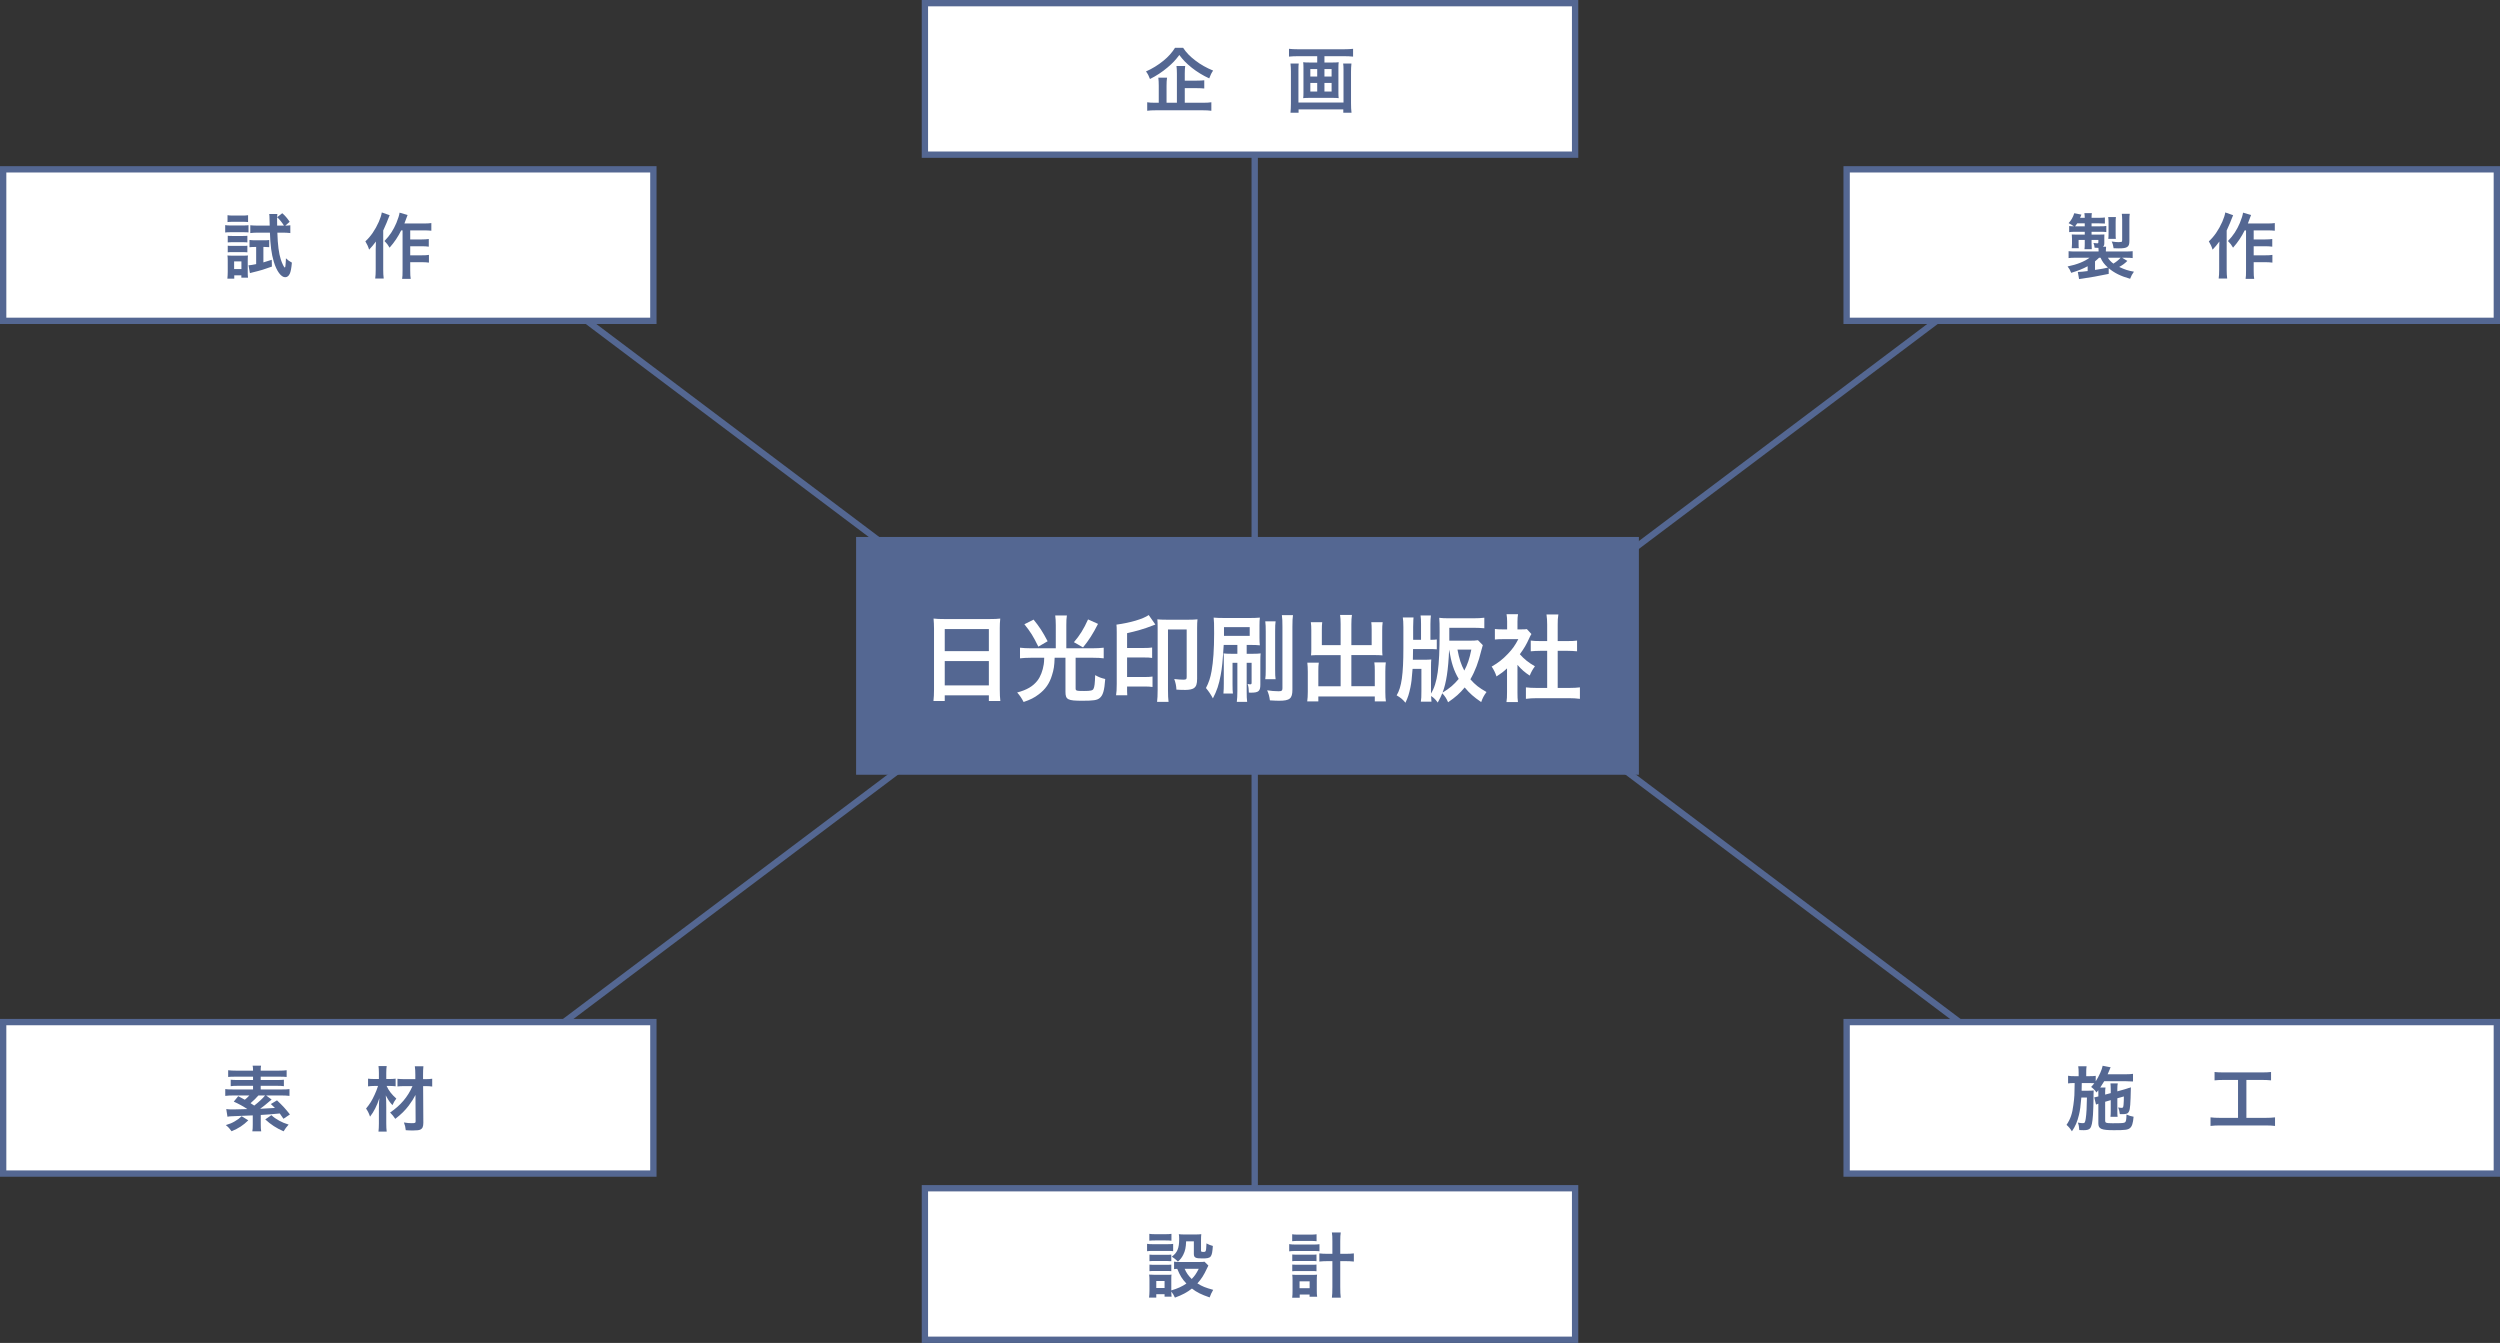
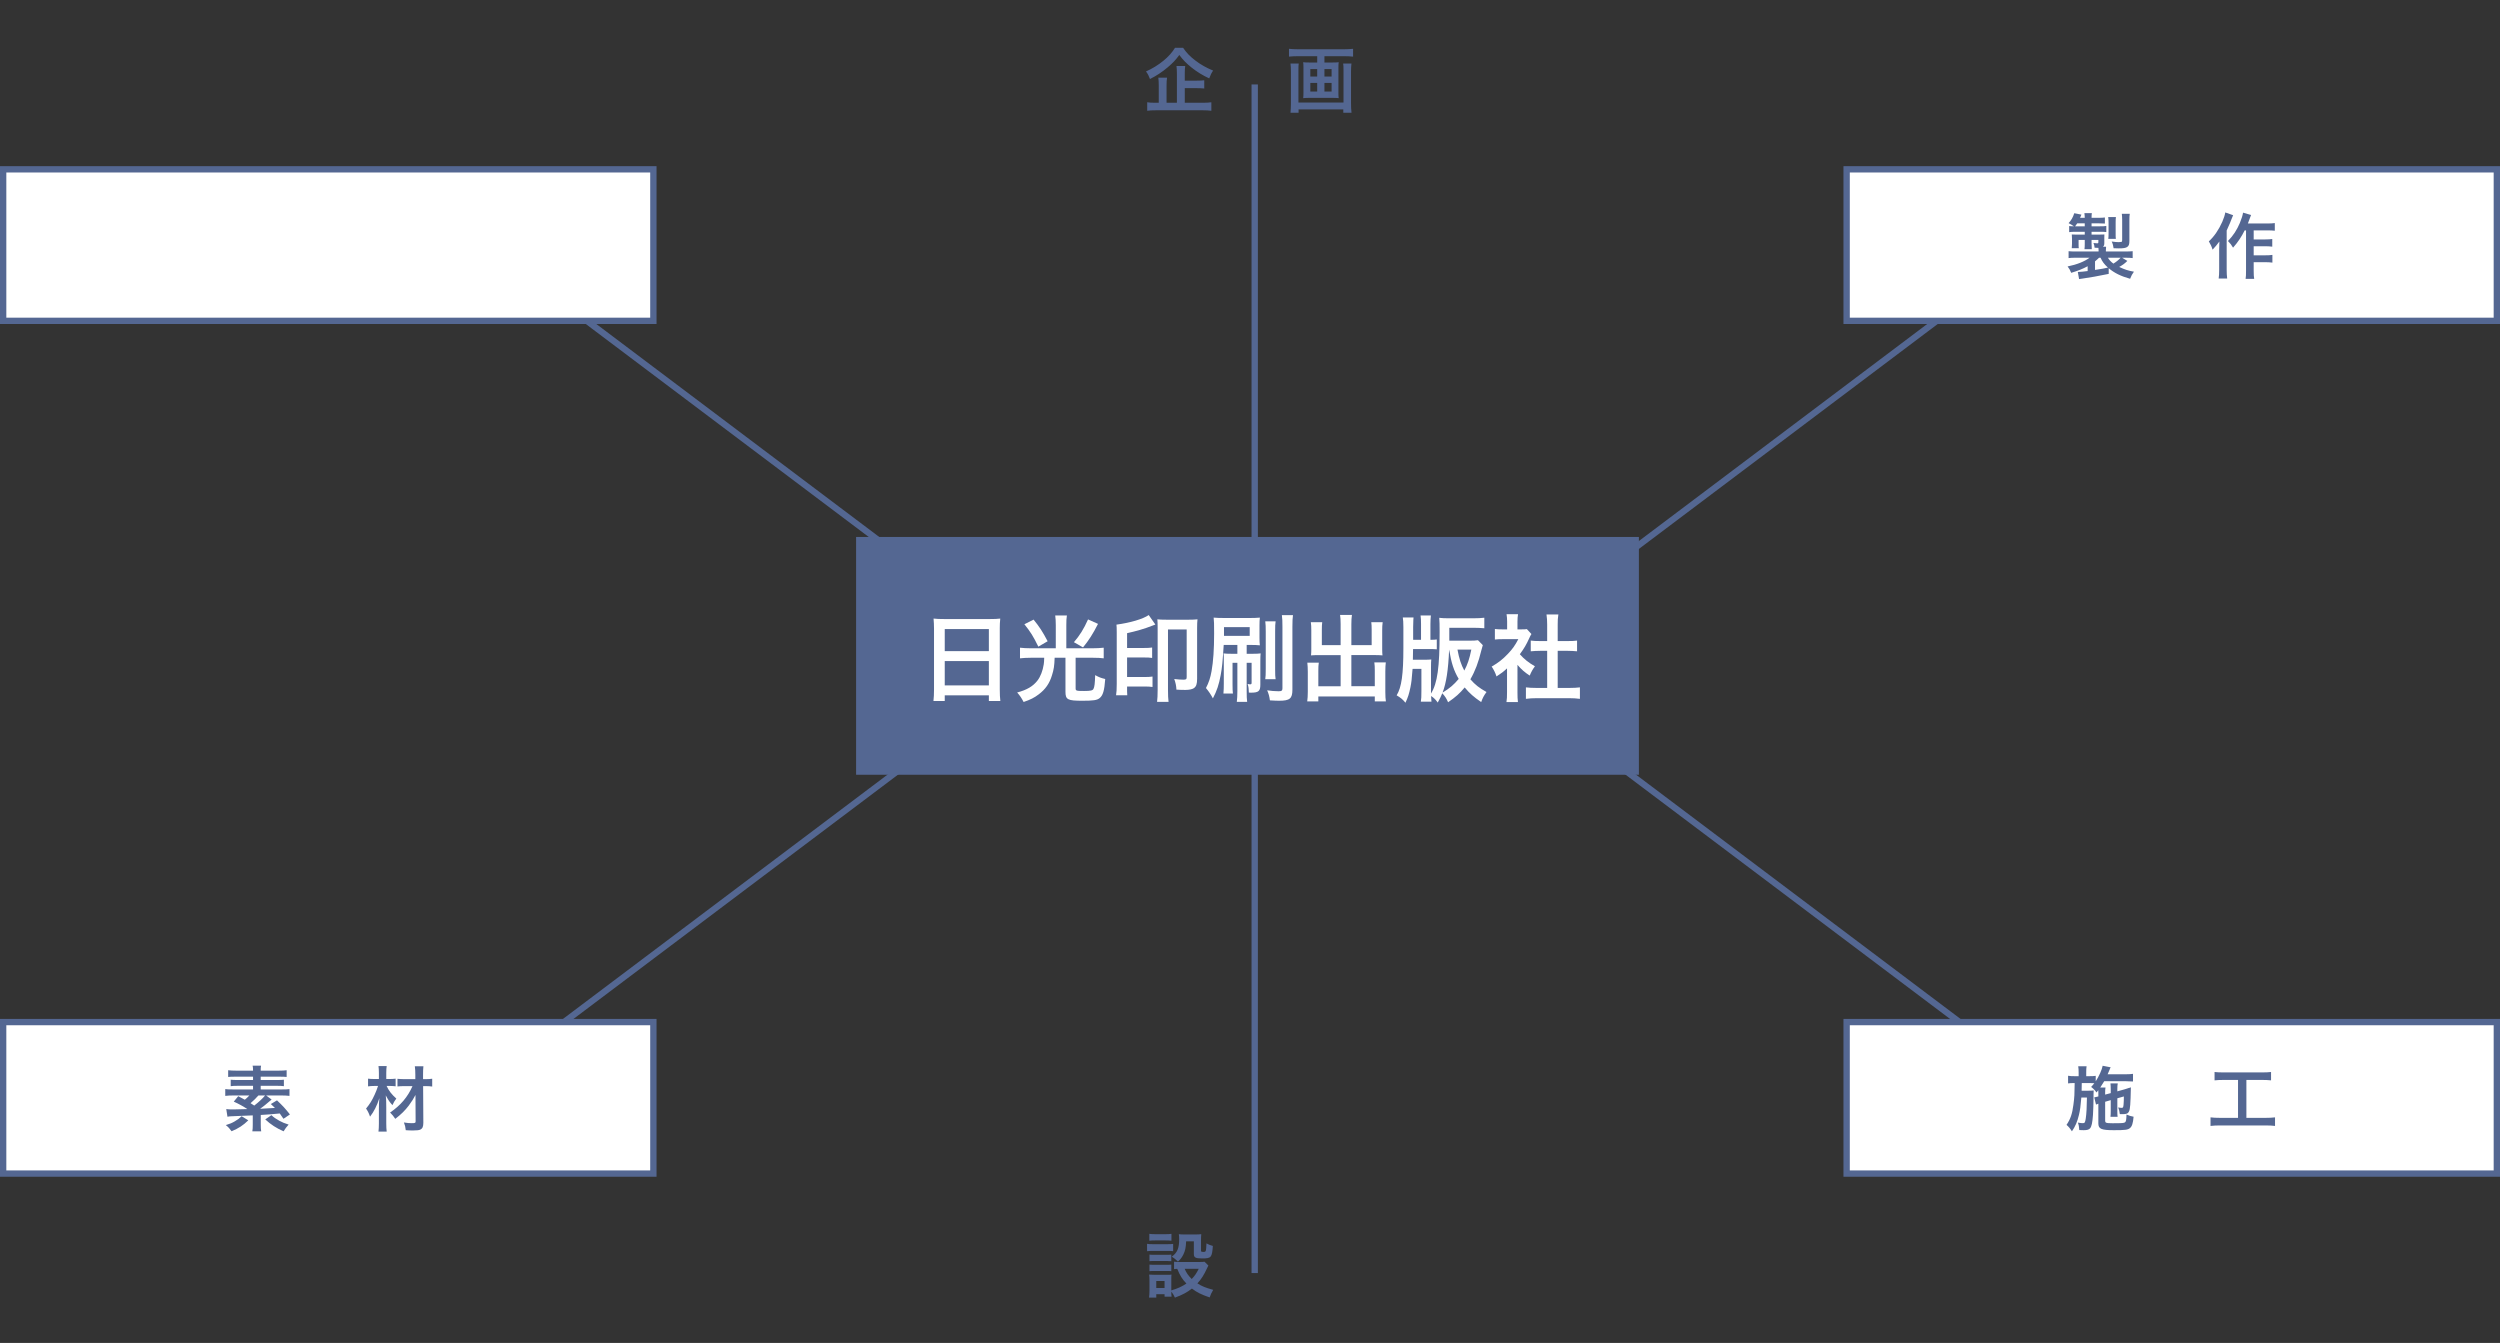
<svg xmlns="http://www.w3.org/2000/svg" version="1.1" id="レイヤー_1" x="0px" y="0px" width="707.125px" height="379.844px" viewBox="0 0 707.125 379.844" enable-background="new 0 0 707.125 379.844" xml:space="preserve">
  <rect x="0" y="0" width="707.125" height="379.844" fill="#333333" stroke="none" />
  <g>
    <g>
      <line fill="none" stroke="#546792" stroke-width="1.79" stroke-miterlimit="10" x1="354.893" y1="360.083" x2="354.893" y2="23.883" />
    </g>
    <g>
      <line fill="none" stroke="#546792" stroke-width="1.79" stroke-miterlimit="10" x1="151.378" y1="295.237" x2="275.083" y2="202.125" />
    </g>
    <g>
      <line fill="none" stroke="#546792" stroke-width="1.79" stroke-miterlimit="10" x1="151.378" y1="79.75" x2="275.083" y2="172.862" />
    </g>
    <g>
      <line fill="none" stroke="#546792" stroke-width="1.79" stroke-miterlimit="10" x1="562.399" y1="295.237" x2="438.694" y2="202.125" />
    </g>
    <g>
      <line fill="none" stroke="#546792" stroke-width="1.79" stroke-miterlimit="10" x1="562.399" y1="79.75" x2="438.694" y2="172.862" />
    </g>
    <g>
      <rect x="243.043" y="152.774" fill="#546792" stroke="#546792" stroke-width="1.79" stroke-miterlimit="10" width="219.622" height="65.471" />
      <g>
        <g>
          <path fill="#FFFFFF" d="M264.187,177.833c0-1.047-0.054-1.986-0.134-2.872c0.858,0.107,1.744,0.134,2.979,0.134h12.99      c1.262,0,2.094-0.026,2.898-0.134c-0.106,1.02-0.134,1.798-0.134,2.737v17.339c0,1.396,0.054,2.281,0.161,3.248h-3.248v-1.61      h-12.48v1.61h-3.194c0.107-0.913,0.161-1.986,0.161-3.248V177.833z M267.22,184.167h12.48v-6.227h-12.48V184.167z       M267.22,193.857h12.48v-6.871h-12.48V193.857z" />
          <path fill="#FFFFFF" d="M298.63,176.787c0-1.047-0.054-1.906-0.161-2.711h3.302c-0.135,0.752-0.161,1.584-0.161,2.711v6.576      h7.488c1.101,0,2.094-0.054,3.087-0.161v3.006c-0.832-0.107-1.718-0.161-3.033-0.161h-4.912v8.643      c0,0.698,0.188,0.752,2.416,0.752c1.798,0,2.415-0.135,2.63-0.591c0.296-0.563,0.403-1.449,0.483-3.892      c1.181,0.644,1.557,0.778,2.845,1.1c-0.241,3.302-0.644,4.644-1.583,5.396c-0.725,0.591-1.718,0.751-4.912,0.751      c-4.134,0-4.751-0.321-4.751-2.55v-9.608h-3.06c-0.08,2.281-0.241,3.355-0.751,4.938c-0.698,2.335-1.853,3.973-3.731,5.395      c-1.262,0.967-2.389,1.53-4.294,2.175c-0.617-1.154-1.021-1.771-1.825-2.685c2.737-0.725,4.482-1.744,5.743-3.382      c0.859-1.101,1.504-2.791,1.771-4.562c0.081-0.537,0.107-0.859,0.135-1.879h-3.838c-1.101,0-2.04,0.054-3.007,0.161v-3.006      c0.939,0.107,1.906,0.161,3.061,0.161h7.059V176.787z M292.35,175.256c1.69,2.094,2.522,3.355,3.972,6.12l-2.63,1.529      c-1.449-2.952-2.174-4.133-3.945-6.334L292.35,175.256z M310.574,176.464c-1.422,2.818-2.656,4.724-4.24,6.656l-2.577-1.476      c1.664-1.933,2.765-3.704,4-6.442L310.574,176.464z" />
          <path fill="#FFFFFF" d="M318.794,194.582c0,0.832,0,1.288,0.054,2.066h-3.167c0.134-0.805,0.188-1.718,0.188-3.247v-14.494      c0-1.288-0.026-1.69-0.08-2.228c3.945-0.537,7.488-1.584,9.125-2.711l1.879,2.684c-0.537,0.188-0.537,0.215-1.073,0.403      c-1.933,0.778-4.375,1.476-6.925,2.04v4.187h4.724c1.101,0,1.718-0.026,2.362-0.134v2.952c-0.617-0.107-1.289-0.134-2.362-0.134      h-4.724v5.528h4.885c1.02,0,1.638-0.026,2.309-0.134v2.952c-0.671-0.107-1.289-0.134-2.309-0.134h-4.885V194.582z       M336.241,175.284c0.993,0,1.744-0.027,2.469-0.107c-0.08,0.751-0.107,1.342-0.107,2.442v14.333c0,1.529-0.241,2.228-0.939,2.71      c-0.429,0.296-1.342,0.483-2.361,0.483c-0.913,0-1.691-0.026-2.55-0.08c-0.054-1.074-0.215-1.879-0.617-3.007      c1.127,0.135,1.852,0.188,2.604,0.188c0.751,0,0.912-0.135,0.912-0.752v-13.446h-5.287v17.097c0,1.449,0.054,2.631,0.161,3.382      h-3.248c0.107-0.751,0.161-1.959,0.161-3.408v-17.741c0-1.047-0.027-1.558-0.081-2.201c0.671,0.08,1.396,0.107,2.496,0.107      H336.241z" />
          <path fill="#FFFFFF" d="M346.125,182.423c-0.322,4.938-0.43,6.227-0.858,8.562c-0.483,2.604-1.074,4.429-2.201,6.549      c-0.698-1.288-1.154-1.933-1.96-2.925c0.832-1.611,1.235-2.846,1.584-4.778c0.483-2.737,0.725-6.119,0.725-10.709      c0-2.55-0.026-3.597-0.134-4.429c1.02,0.081,1.61,0.107,3.06,0.107h7.14c1.154,0,1.933-0.026,2.872-0.107      c-0.081,0.645-0.107,1.208-0.107,2.335v3.167c0,1.128,0.026,1.664,0.107,2.336c-0.778-0.081-1.477-0.107-2.416-0.107h-1.315      v2.496h1.906c0.912,0,1.449-0.027,2.039-0.107c-0.053,0.563-0.08,1.073-0.08,2.2v6.657c0,1.824-0.51,2.254-2.657,2.254      c-0.134,0-0.349,0-0.591-0.026c-0.026-1.074-0.08-1.584-0.349-2.442c0.322,0.08,0.563,0.107,0.725,0.107      c0.296,0,0.402-0.107,0.402-0.403v-5.689h-1.396v7.972c0,1.503,0.027,2.281,0.135,3.086h-2.926      c0.107-0.912,0.161-1.744,0.161-3.06v-7.998h-1.369v6.093c0,1.342,0.027,1.959,0.107,2.604h-2.684      c0.08-0.913,0.107-1.691,0.107-2.738v-6.254c0-1.288,0-1.69-0.054-2.361c0.617,0.08,1.153,0.107,2.093,0.107h1.799v-2.496      H346.125z M346.206,179.846h7.273v-2.469h-7.273V179.846z M360.806,175.74c-0.107,0.725-0.134,1.396-0.134,2.791v10.736      c0,1.61,0.026,2.174,0.134,2.845h-2.926c0.107-0.751,0.135-1.396,0.135-2.871v-10.656c0-1.288-0.027-2.013-0.135-2.845H360.806z       M365.718,173.996c-0.107,0.805-0.161,1.583-0.161,3.247v17.849c0,2.496-0.752,3.113-3.758,3.113      c-0.456,0-1.503-0.026-2.604-0.107c-0.161-1.181-0.349-1.852-0.778-2.845c0.912,0.161,2.281,0.269,3.194,0.269      c0.886,0,1.127-0.161,1.127-0.832v-17.393c0-1.53-0.027-2.335-0.161-3.301H365.718z" />
          <path fill="#FFFFFF" d="M379.199,176.599c0-1.289-0.054-1.96-0.161-2.657h3.355c-0.107,0.778-0.161,1.422-0.161,2.657v5.878      h5.743v-4.375c0-0.886-0.026-1.477-0.107-2.121h3.222c-0.107,0.806-0.135,1.343-0.135,2.335v5.342      c0,0.697,0.027,1.288,0.081,1.718c-0.591-0.054-1.235-0.081-1.879-0.081h-6.925v8.804h6.629v-4.455      c0-0.913-0.026-1.61-0.134-2.281h3.247c-0.08,0.697-0.134,1.476-0.134,2.55v5.797c0,1.262,0.054,1.96,0.161,2.685h-3.141v-1.396      h-15.97v1.396h-3.141c0.107-0.806,0.161-1.61,0.161-2.685v-5.689c0-1.047-0.054-1.879-0.134-2.577h3.248      c-0.107,0.645-0.135,1.234-0.135,2.309v4.348h6.308v-8.804h-6.441c-0.725,0-1.289,0.027-1.933,0.081      c0.054-0.591,0.08-1.101,0.08-1.718v-5.314c0-0.966-0.026-1.691-0.134-2.362h3.221c-0.08,0.591-0.107,1.235-0.107,2.147v4.349      h5.314V176.599z" />
          <path fill="#FFFFFF" d="M419.413,182.477c-0.135,0.429-0.322,1.073-0.43,1.529c-0.806,3.328-1.718,5.771-3.087,8.133      c1.369,1.557,2.416,2.389,4.563,3.597c-0.752,1.02-1.128,1.744-1.504,2.845c-2.093-1.422-3.247-2.442-4.67-4.133      c-1.342,1.637-2.576,2.737-4.697,4.187c-0.456-1.073-0.805-1.61-1.637-2.55c-0.349,0.859-0.591,1.369-1.288,2.631      c-0.645-0.886-1.047-1.289-1.879-1.853c0.026,0.806,0.054,1.021,0.107,1.61h-3.007c0.135-0.778,0.161-1.422,0.161-3.113v-6.173      h-2.496c-0.241,3.113-0.322,3.757-0.617,5.261c-0.402,1.879-0.645,2.684-1.396,4.321c-0.806-0.967-1.315-1.396-2.496-2.094      c1.396-2.281,1.905-5.932,1.905-13.366v-5.959c0-1.154-0.054-2.04-0.161-2.711h3.033c-0.054,0.537-0.054,0.537-0.107,2.738      v3.596h2.228v-4.428c0-1.101-0.026-1.745-0.134-2.47h2.926c-0.081,0.671-0.135,1.477-0.135,2.47v4.428      c1.074-0.026,1.289-0.026,1.799-0.106v2.791c-0.537-0.054-0.993-0.081-2.309-0.081h-4.401l-0.054,3.033h2.979      c1.021,0,1.61-0.026,2.229-0.08c-0.054,0.563-0.081,1.073-0.081,2.174v6.656c0,0.269,0,0.269,0,0.806      c1.825-2.926,2.442-7.408,2.442-17.393c0-2.04-0.026-3.06-0.107-4.026c0.725,0.107,1.61,0.134,2.926,0.134h6.656      c1.288,0,2.335-0.053,3.167-0.16v2.979c-0.886-0.08-2.039-0.134-3.06-0.134h-6.844v3.65h5.422c1.368,0,2.12-0.027,2.684-0.135      L419.413,182.477z M408.032,195.897c1.933-1.154,3.167-2.201,4.563-3.865c-1.369-2.309-2.067-4.429-2.711-8.294      C409.642,189.508,409.079,193.186,408.032,195.897z M412.246,183.738c0.483,2.604,1.047,4.321,1.933,5.932      c0.939-1.771,1.449-3.301,1.986-5.932H412.246z" />
          <path fill="#FFFFFF" d="M429.216,195.843c0,1.262,0.026,1.933,0.134,2.737h-3.248c0.135-0.805,0.161-1.529,0.161-2.791v-6.737      c-1.047,0.967-1.61,1.396-2.979,2.281c-0.322-1.02-0.806-1.985-1.369-2.791c1.879-1.073,3.167-2.094,4.616-3.623      c1.262-1.315,2.04-2.416,2.926-4.134h-4.375c-0.966,0-1.53,0.027-2.255,0.107v-2.979c0.671,0.081,1.235,0.107,2.121,0.107h1.342      v-2.255c0-0.697-0.054-1.422-0.161-2.039h3.247c-0.106,0.617-0.16,1.207-0.16,2.093v2.201h1.1c0.832,0,1.208-0.026,1.558-0.08      l1.288,1.396c-0.242,0.402-0.402,0.671-0.591,1.127c-0.886,1.933-1.396,2.818-2.684,4.59c1.261,1.423,2.496,2.389,4.268,3.409      c-0.645,0.858-1.047,1.61-1.477,2.63c-1.396-0.912-2.309-1.69-3.462-3.033V195.843z M440.596,194.582h3.221      c1.342,0,2.228-0.054,3.06-0.161v3.248c-0.939-0.135-1.986-0.188-3.06-0.188h-9.18c-1.073,0-2.093,0.054-3.032,0.188v-3.248      c0.858,0.107,1.798,0.161,3.086,0.161h2.926v-10.494h-2.013c-0.913,0-1.771,0.054-2.631,0.134v-3.033      c0.778,0.107,1.477,0.135,2.631,0.135h2.013v-4.724c0-1.101-0.054-1.745-0.188-2.792h3.354      c-0.161,1.073-0.188,1.638-0.188,2.792v4.724h2.845c1.208,0,1.879-0.027,2.631-0.135v3.033c-0.859-0.08-1.691-0.134-2.631-0.134      h-2.845V194.582z" />
        </g>
      </g>
    </g>
    <g>
      <rect x="0.895" y="47.895" fill="#FFFFFF" stroke="#546792" stroke-width="1.79" stroke-miterlimit="10" width="183.911" height="42.854" />
      <g>
        <g>
-           <path fill="#546792" d="M63.694,63.676c0.481,0.08,0.862,0.101,1.604,0.101h3.388c0.802,0,1.183-0.021,1.604-0.081v2.046      c-0.441-0.04-0.722-0.061-1.523-0.061h-3.469c-0.722,0-1.103,0.021-1.604,0.08V63.676z M64.315,78.814      c0.06-0.621,0.1-1.304,0.1-1.965v-3.048c0-0.621-0.02-1.042-0.08-1.544c0.421,0.04,0.742,0.061,1.564,0.061h2.867      c0.702,0,1.062-0.021,1.363-0.061c-0.04,0.321-0.06,0.702-0.06,1.444v3.428c0,0.562,0.02,0.883,0.08,1.404h-1.885v-0.662H66.26      v0.942H64.315z M64.355,60.87c0.481,0.08,0.842,0.1,1.624,0.1h2.566c0.782,0,1.123-0.02,1.624-0.1v1.944      c-0.461-0.06-0.902-0.08-1.624-0.08h-2.566c-0.702,0-1.123,0.021-1.624,0.08V60.87z M64.416,66.684      c0.421,0.06,0.622,0.06,1.263,0.06h3.068c0.642,0,0.882-0.02,1.223-0.06v1.885c-0.401-0.041-0.621-0.061-1.223-0.061h-3.068      c-0.622,0-0.882,0.02-1.263,0.061V66.684z M64.416,69.491c0.421,0.061,0.622,0.061,1.263,0.061h3.048      c0.662,0,0.862,0,1.243-0.061v1.885c-0.401-0.04-0.642-0.061-1.263-0.061h-3.048c-0.602,0-0.822,0-1.243,0.061V69.491z       M66.22,76.107h2.065v-2.165H66.22V76.107z M72.095,69.852c-0.582,0-1.062,0.02-1.524,0.08v-2.065      c0.542,0.08,0.982,0.101,1.624,0.101h2.546c0.582,0,1.002-0.021,1.404-0.08v2.024c-0.421-0.04-0.762-0.06-1.203-0.06h-0.441      v4.37c0.802-0.24,1.203-0.36,2.366-0.741l0.04,1.925c-2.286,0.821-2.987,1.042-5.534,1.664c-0.241,0.06-0.401,0.1-0.682,0.181      l-0.401-2.206c0.582-0.04,1.123-0.12,2.166-0.341v-4.852H72.095z M80.696,63.817c0.562,0,0.962-0.04,1.423-0.101v2.205      c-0.682-0.08-1.383-0.12-2.165-0.12h-1.504c0.1,3.469,0.421,5.854,0.962,7.56c0.401,1.223,0.942,2.306,1.143,2.306      c0.061,0,0.121-0.101,0.161-0.321c0.06-0.441,0.14-1.523,0.16-2.285c0.602,0.581,0.942,0.821,1.685,1.223      c-0.161,1.704-0.321,2.526-0.602,3.147c-0.301,0.642-0.742,0.982-1.303,0.982c-1.163,0-2.426-1.744-3.228-4.431      c-0.642-2.146-0.962-4.611-1.083-8.181h-3.388c-0.762,0-1.524,0.04-2.166,0.12v-2.205c0.622,0.061,1.323,0.101,2.186,0.101      h3.308l-0.06-2.226c0-0.381-0.02-0.662-0.08-1.062h2.306c-0.06,0.44-0.08,0.722-0.08,1.784c0,0.581,0,0.701,0.02,1.504h1.925      c-0.562-0.902-1.163-1.645-1.925-2.387l1.443-1.122c0.762,0.642,1.404,1.403,2.105,2.426L80.696,63.817z" />
-           <path fill="#546792" d="M110.216,60.87c-0.221,0.501-0.281,0.642-0.461,1.122c-0.321,0.862-0.321,0.862-1.363,3.208v11.108      c0,0.942,0.04,1.744,0.141,2.485h-2.406c0.1-0.762,0.141-1.443,0.141-2.485v-5.715c0-0.501,0-0.602,0.06-2.285      c-0.702,0.942-1.203,1.563-1.925,2.306c-0.281-0.923-0.562-1.504-1.063-2.346c1.484-1.344,2.787-3.229,3.81-5.534      c0.441-1.043,0.722-1.864,0.842-2.646L110.216,60.87z M113.484,65.16c-0.882,1.785-1.925,3.349-3.288,4.893      c-0.481-0.822-0.762-1.183-1.444-1.885c1.524-1.563,2.506-3.088,3.369-5.113c0.501-1.202,0.802-2.205,0.902-2.907l2.266,0.662      c-0.201,0.481-0.261,0.662-0.401,1.062c-0.3,0.842-0.321,0.902-0.501,1.344h5.454c0.982,0,1.604-0.04,2.166-0.12v2.165      c-0.582-0.061-1.283-0.101-2.166-0.101h-3.81v2.566h3.268c0.842,0,1.383-0.04,1.985-0.12v2.165      c-0.642-0.08-1.243-0.12-2.005-0.12h-3.248v2.566h3.288c0.862,0,1.404-0.02,2.005-0.12v2.186c-0.662-0.08-1.243-0.12-2.005-0.12      h-3.288v2.306c0,1.203,0.04,1.845,0.14,2.406h-2.426c0.1-0.582,0.12-1.184,0.12-2.406V65.16H113.484z" />
-         </g>
+           </g>
      </g>
    </g>
    <g>
      <rect x="0.895" y="289.096" fill="#FFFFFF" stroke="#546792" stroke-width="1.79" stroke-miterlimit="10" width="183.911" height="42.854" />
      <g>
        <g>
          <path fill="#546792" d="M76.827,311.012c-0.321,0.261-0.401,0.321-0.682,0.562c-0.922,0.803-1.504,1.264-2.566,2.046      c1.203-0.061,2.606-0.161,4.19-0.241c-0.341-0.36-0.562-0.562-1.163-1.103l1.745-1.043c1.624,1.544,2.426,2.406,3.649,3.99      l-1.825,1.223c-0.501-0.762-0.662-0.962-1.042-1.503c-2.767,0.261-2.767,0.261-5.374,0.421v2.626      c0,0.963,0.02,1.404,0.121,2.005h-2.506c0.1-0.581,0.12-1.042,0.12-2.005v-2.506c-4.25,0.2-4.25,0.2-5.734,0.24      c-0.682,0.021-1.002,0.04-1.423,0.141l-0.341-2.165c0.541,0.08,1.083,0.1,1.985,0.1c0.582,0,0.582,0,3.99-0.1      c-1.143-0.762-2.526-1.524-3.85-2.105l1.263-1.544c0.902,0.461,1.203,0.621,1.865,1.003c0.542-0.441,0.842-0.742,1.283-1.203      H66.02c-0.962,0-1.664,0.04-2.306,0.12v-1.925c0.501,0.08,1.083,0.101,2.085,0.101h5.774v-1.023h-4.431      c-0.762,0-1.344,0.021-1.885,0.101v-1.824c0.541,0.06,1.062,0.08,1.885,0.08h4.431v-0.942h-4.952      c-1.022,0-1.544,0.02-2.085,0.08v-1.904c0.602,0.08,1.304,0.12,2.326,0.12h4.711c0-0.722-0.02-1.003-0.12-1.403h2.386      c-0.081,0.421-0.101,0.701-0.101,1.403h5.033c1.022,0,1.784-0.04,2.306-0.12v1.904c-0.582-0.061-1.083-0.08-2.065-0.08h-5.273      v0.942h4.692c0.842,0,1.343-0.021,1.865-0.08v1.824c-0.542-0.08-1.103-0.101-1.865-0.101h-4.692v1.023h6.075      c0.982,0,1.544-0.021,2.065-0.101v1.925c-0.662-0.08-1.424-0.12-2.286-0.12h-4.311L76.827,311.012z M70.23,316.887      c-1.463,1.424-2.707,2.246-4.731,3.088c-0.542-0.762-0.882-1.143-1.625-1.744c1.183-0.361,1.705-0.582,2.506-1.043      c0.922-0.541,1.303-0.822,1.965-1.464L70.23,316.887z M73.097,309.85c-0.642,0.722-1.544,1.624-2.226,2.186      c0.602,0.381,0.702,0.44,1.043,0.682c1.263-0.982,2.466-2.105,3.067-2.867H73.097z M76.767,315.423      c0.742,0.682,1.243,1.022,2.246,1.584c0.862,0.462,1.423,0.702,2.626,1.083c-0.602,0.642-1.002,1.203-1.424,1.904      c-2.025-0.882-3.629-1.924-5.193-3.368L76.767,315.423z" />
          <path fill="#546792" d="M109.354,307.163c0.622,1.364,1.424,2.387,2.747,3.569c-0.481,0.622-0.742,1.083-1.103,1.864      c-0.882-1.002-1.022-1.223-1.885-2.767c0.121,1.243,0.141,1.784,0.141,3.328v4.592c0,0.942,0.04,1.685,0.12,2.326h-2.326      c0.08-0.622,0.12-1.384,0.12-2.326v-3.97c0.02-0.762,0.02-0.762,0.02-1.103c0-0.702,0-0.702,0.121-2.065      c-0.682,2.105-1.564,3.869-2.646,5.233c-0.301-0.902-0.642-1.604-1.123-2.286c1.103-1.344,1.664-2.266,2.426-3.93      c0.421-0.942,0.581-1.323,0.962-2.467h-1.003c-0.722,0-1.263,0.041-1.824,0.121v-2.186c0.562,0.08,1.022,0.1,1.905,0.1h1.163      v-1.704c0-0.802-0.04-1.363-0.12-1.965h2.326c-0.08,0.562-0.12,1.083-0.12,1.965v1.704h1.083c0.582,0,1.063-0.04,1.564-0.1      v2.165c-0.501-0.06-1.022-0.101-1.544-0.101H109.354z M114.567,307.204c-0.942,0-1.604,0.04-2.145,0.1v-2.165      c0.582,0.06,1.223,0.101,2.166,0.101h2.887v-1.243c0-1.003-0.04-1.624-0.14-2.406h2.426c-0.081,0.722-0.101,1.464-0.101,2.406      v1.243h0.602c0.882,0,1.484-0.041,1.985-0.121v2.206c-0.501-0.08-1.163-0.12-1.985-0.12h-0.582l0.061,10.365      c0,1.083-0.241,1.645-0.822,1.925c-0.381,0.181-1.002,0.261-2.125,0.261c-0.662,0-1.323-0.02-2.025-0.08      c-0.1-0.882-0.201-1.363-0.521-2.186c0.983,0.16,1.524,0.2,2.206,0.2c0.922,0,1.103-0.08,1.103-0.501l-0.04-7.479      c-0.401,0.822-1.103,1.945-1.885,2.987c-1.083,1.424-2.186,2.507-3.83,3.77c-0.521-0.782-0.802-1.123-1.464-1.784      c2.988-2.045,4.993-4.411,6.336-7.479H114.567z" />
        </g>
      </g>
    </g>
    <g>
-       <rect x="261.607" y="0.895" fill="#FFFFFF" stroke="#546792" stroke-width="1.79" stroke-miterlimit="10" width="183.911" height="42.854" />
      <g>
        <g>
          <path fill="#546792" d="M334.652,13.529c0.882,1.343,1.885,2.386,3.428,3.568c1.524,1.183,3.188,2.105,5.053,2.867      c-0.461,0.662-0.741,1.223-1.103,2.206c-1.704-0.763-3.528-1.885-4.952-3.028c-1.564-1.263-2.406-2.125-3.509-3.589      c-1.103,1.484-1.845,2.266-3.309,3.509c-1.544,1.304-3.188,2.386-4.992,3.288c-0.341-0.922-0.562-1.363-1.123-2.146      c1.744-0.762,3.409-1.784,4.933-3.027c1.403-1.143,2.426-2.306,3.269-3.648H334.652z M335.113,29.067h4.992      c1.123,0,1.885-0.04,2.526-0.14v2.405c-0.642-0.1-1.464-0.14-2.526-0.14h-13.053c-1.122,0-1.925,0.04-2.566,0.14v-2.405      c0.542,0.1,1.283,0.14,2.387,0.14h0.882v-4.812c0-0.923-0.04-1.564-0.12-2.286h2.466c-0.101,0.622-0.141,1.283-0.141,2.266      v4.832h2.928v-8.18c0-0.963-0.04-1.584-0.12-2.226h2.466c-0.08,0.621-0.12,1.162-0.12,2.165v1.984h3.309      c0.982,0,1.624-0.04,2.205-0.1v2.325c-0.602-0.06-1.264-0.1-2.186-0.1h-3.328V29.067z" />
          <path fill="#546792" d="M367.059,15.894c-0.902,0-1.645,0.04-2.467,0.12v-2.205c0.742,0.08,1.484,0.12,2.427,0.12h13.232      c0.902,0,1.685-0.04,2.467-0.12v2.205c-0.723-0.08-1.624-0.12-2.446-0.12h-5.654v1.784h2.386c0.722,0,1.183-0.02,1.645-0.08      c-0.061,0.441-0.08,0.862-0.08,1.504v7.178c0,0.742,0.02,1.043,0.08,1.484c-0.521-0.061-0.843-0.08-1.765-0.08h-6.477      c-0.962,0-1.283,0.02-1.804,0.08c0.06-0.481,0.08-0.762,0.08-1.484v-7.178c0-0.642-0.021-1.002-0.08-1.504      c0.461,0.061,0.922,0.08,1.644,0.08h2.326v-1.784H367.059z M382.256,17.979c-0.08,0.702-0.12,1.544-0.12,2.246v8.982      c0,1.043,0.04,1.845,0.141,2.687h-2.326v-0.942h-12.651v0.942h-2.286c0.081-0.842,0.121-1.604,0.121-2.667v-9.022      c0-0.802-0.04-1.503-0.121-2.226h2.326c-0.061,0.462-0.08,0.883-0.08,1.785v9.243h12.752v-9.283      c0-0.803-0.021-1.243-0.101-1.745H382.256z M370.627,19.543v2.105h1.945v-2.105H370.627z M370.627,23.454v2.445h1.945v-2.445      H370.627z M374.618,21.649h2.025v-2.105h-2.025V21.649z M374.618,25.899h2.025v-2.445h-2.025V25.899z" />
        </g>
      </g>
    </g>
    <g>
-       <rect x="261.607" y="336.096" fill="#FFFFFF" stroke="#546792" stroke-width="1.79" stroke-miterlimit="10" width="183.911" height="42.854" />
      <g>
        <g>
          <path fill="#546792" d="M324.446,351.817c0.481,0.08,0.862,0.101,1.624,0.101h4.131c0.842,0,1.183-0.021,1.624-0.08v2.065      c-0.421-0.061-0.682-0.081-1.524-0.081h-4.23c-0.722,0-1.143,0.021-1.624,0.081V351.817z M341.79,357.953      c-0.12,0.2-0.12,0.2-0.401,0.822c-0.862,1.864-1.604,3.047-2.707,4.23c1.364,0.862,2.286,1.223,4.472,1.824      c-0.461,0.802-0.722,1.323-1.003,2.146c-2.346-0.802-3.648-1.443-5.012-2.506c-1.344,1.062-2.768,1.824-4.812,2.566      c-0.32-0.723-0.602-1.184-1.022-1.705c0,0.682,0.02,0.923,0.08,1.424h-1.985v-0.682h-2.346v0.963h-2.045      c0.08-0.622,0.12-1.264,0.12-1.985v-2.947c0-0.642-0.02-1.103-0.1-1.584c0.501,0.04,0.922,0.06,1.544,0.06h3.448      c0.782,0,1.002,0,1.344-0.06c-0.061,0.441-0.061,0.702-0.061,1.464v3.007c1.784-0.521,3.088-1.122,4.271-1.944      c-1.223-1.283-1.805-2.246-2.586-4.15c-0.401,0.02-0.582,0.02-0.902,0.08v-2.125c0.4,0.08,0.762,0.1,1.283,0.1h5.914      c0.763,0,1.123-0.02,1.404-0.08L341.79,357.953z M325.087,348.99c0.542,0.081,0.862,0.101,1.685,0.101h2.887      c0.822,0,1.144-0.02,1.685-0.101v1.945c-0.541-0.061-0.963-0.08-1.685-0.08h-2.887c-0.722,0-1.183,0.02-1.685,0.08V348.99z       M325.127,354.865c0.381,0.04,0.682,0.061,1.323,0.061h3.569c0.661,0,0.922-0.021,1.283-0.061v1.864      c-0.441-0.04-0.682-0.06-1.283-0.06h-3.569c-0.642,0-0.922,0.02-1.323,0.06V354.865z M325.127,357.692      c0.381,0.04,0.682,0.061,1.323,0.061h3.569c0.661,0,0.922-0.021,1.283-0.061v1.864c-0.461-0.06-0.662-0.06-1.323-0.06h-3.549      c-0.622,0-0.883,0.02-1.304,0.06V357.692z M327.052,364.308h2.346v-1.984h-2.346V364.308z M335.494,351.116      c-0.061,1.744-0.261,2.687-0.822,3.81c-0.4,0.781-0.782,1.283-1.483,1.904c-0.582-0.562-1.163-1.022-1.744-1.384      c1.584-1.162,2.085-2.386,2.085-5.012c0-0.622-0.021-0.822-0.101-1.344c0.521,0.061,0.963,0.08,1.584,0.08h3.067      c0.702,0,1.184-0.02,1.705-0.08c-0.061,0.441-0.08,0.963-0.08,1.704v2.968c0,0.261,0.14,0.341,0.621,0.341      c0.802,0,0.802,0,0.922-2.406c0.602,0.321,1.123,0.542,1.805,0.722c-0.24,3.288-0.461,3.529-3.007,3.529      c-1.945,0-2.366-0.241-2.366-1.304v-3.528H335.494z M335.073,358.875c0.501,1.163,1.062,1.965,2.005,2.888      c0.862-0.902,1.283-1.504,1.985-2.888H335.073z" />
-           <path fill="#546792" d="M364.653,351.897c0.501,0.081,0.962,0.121,1.704,0.121h5.153c0.781,0,1.223-0.021,1.704-0.101v2.005      c-0.461-0.06-0.862-0.08-1.704-0.08h-5.173c-0.662,0-1.104,0.021-1.685,0.101V351.897z M365.495,349.111      c0.501,0.08,0.902,0.1,1.725,0.1h3.469c0.802,0,1.183-0.02,1.704-0.1v1.965c-0.562-0.061-0.942-0.08-1.704-0.08h-3.469      c-0.722,0-1.224,0.02-1.725,0.08V349.111z M367.621,367.055h-2.126c0.08-0.581,0.101-1.143,0.101-1.925v-3.027      c0-0.642-0.021-1.022-0.08-1.564c0.381,0.04,0.661,0.061,1.403,0.061h4.311c0.622,0,0.923-0.021,1.304-0.061      c-0.061,0.462-0.08,0.843-0.08,1.544v2.947c0,0.763,0.02,1.243,0.1,1.745h-2.146v-0.622h-2.786V367.055z M365.515,354.825      c0.421,0.04,0.661,0.061,1.323,0.061h4.25c0.682,0,0.862,0,1.283-0.061v1.904c-0.461-0.06-0.642-0.06-1.283-0.06h-4.25      c-0.662,0-0.862,0-1.323,0.06V354.825z M365.515,357.671c0.36,0.041,0.621,0.061,1.323,0.061h4.25c0.682,0,0.862,0,1.283-0.061      v1.905c-0.4-0.04-0.661-0.061-1.323-0.061h-4.23c-0.642,0-0.882,0.021-1.303,0.061V357.671z M367.58,364.369h2.848v-1.945      h-2.848V364.369z M376.863,351.015c0-1.123-0.02-1.644-0.14-2.406h2.506c-0.101,0.682-0.141,1.323-0.141,2.406v3.629h1.424      c1.083,0,1.765-0.04,2.426-0.12v2.306c-0.781-0.08-1.483-0.12-2.445-0.12h-1.404v7.318c0,1.384,0.04,2.205,0.141,3.027h-2.506      c0.1-0.802,0.14-1.563,0.14-3.027v-7.318h-1.243c-0.882,0-1.744,0.04-2.445,0.12v-2.306c0.642,0.08,1.363,0.12,2.426,0.12h1.263      V351.015z" />
        </g>
      </g>
    </g>
    <g>
      <rect x="522.32" y="47.895" fill="#FFFFFF" stroke="#546792" stroke-width="1.79" stroke-miterlimit="10" width="183.91" height="42.854" />
      <g>
        <g>
          <path fill="#546792" d="M596.447,77.47c-3.088,0.642-5.273,1.023-7.398,1.323c-0.521,0.061-0.602,0.081-0.982,0.141      l-0.361-2.024c0.08,0,0.141,0,0.201,0c0.58,0,1.363-0.081,2.586-0.241v-1.363c-1.424,0.762-2.727,1.283-4.652,1.864      c-0.34-0.821-0.521-1.162-1.021-1.804c2.605-0.521,4.812-1.404,6.215-2.467h-3.789c-1.163,0-1.504,0.021-2.146,0.101v-1.945      c0.602,0.061,1.062,0.081,2.226,0.081h6.256v-0.341c0-0.201-0.021-0.521-0.041-0.683c-0.44,0-0.581-0.02-1.082-0.04      c-0.04-0.48-0.141-0.901-0.32-1.343c0.4,0.06,0.801,0.1,1.042,0.1c0.261,0,0.341-0.08,0.341-0.341v-0.621h-1.925v1.043      c0,0.642,0.021,1.103,0.06,1.584h-2.064c0.061-0.582,0.08-0.862,0.08-1.584v-1.043h-1.744v1.203c0,0.621,0,0.802,0.061,1.143      h-2.006l0.021-0.2c0.04-0.341,0.06-0.662,0.06-1.043v-1.504c0-0.381-0.02-0.541-0.06-1.143c0.301,0.021,0.882,0.04,1.343,0.04      h2.326v-0.802h-2.606c-0.741,0-1.224,0.02-1.805,0.101v-1.725c0.401,0.06,0.642,0.06,1.343,0.08      c-0.48-0.341-0.901-0.602-1.503-0.902c0.762-0.822,1.224-1.624,1.604-2.807l2.024,0.4c-0.16,0.441-0.221,0.582-0.381,0.902      h1.323c-0.02-0.581-0.04-0.902-0.1-1.323h2.104c-0.06,0.421-0.08,0.742-0.08,1.323h1.925c0.922,0,1.323-0.02,1.845-0.1v1.724      c-0.562-0.04-1.022-0.06-1.825-0.06h-1.944v0.842h2.186c1.122,0,1.464-0.021,1.985-0.101v1.725      c-0.521-0.061-1.083-0.08-1.885-0.08h-2.286v0.802h2.024c0.742,0,1.123-0.02,1.604-0.04c-0.021,0.24-0.021,0.461-0.021,0.862      v1.584c0,0.521-0.1,0.802-0.381,1.022h0.883c-0.04,0.421-0.061,0.581-0.061,1.003v0.341h5.293c1.123,0,1.766-0.021,2.286-0.081      V73c-0.661-0.08-1.003-0.101-2.185-0.101h-0.803l1.484,0.902c-0.723,0.722-1.324,1.163-2.307,1.704      c1.584,0.742,2.547,1.063,4.17,1.344c-0.5,0.682-0.741,1.143-1.082,2.005c-2.627-0.742-4.432-1.624-6.055-2.987V77.47z       M589.669,64.017v-0.842h-2.125c-0.221,0.341-0.321,0.48-0.602,0.842H589.669z M592.577,76.348      c1.985-0.301,2.507-0.401,3.649-0.662c-1.043-0.942-1.584-1.664-2.086-2.787h-0.42c-0.361,0.341-0.742,0.702-1.144,1.022V76.348      z M596.226,72.899c0.381,0.642,0.781,1.083,1.543,1.664c0.742-0.44,1.524-1.062,2.046-1.664H596.226z M596.326,67.566      c0.061-0.481,0.08-0.762,0.08-1.363v-3.309c0-0.541-0.039-1.082-0.1-1.504h2.186c-0.061,0.361-0.08,0.782-0.08,1.504v3.288      c0,0.662,0,0.982,0.061,1.384H596.326z M602.3,68.087c0,1.062-0.16,1.483-0.682,1.805c-0.44,0.261-1.082,0.36-2.325,0.36      c-0.401,0-0.962-0.02-1.464-0.04c-0.08-0.682-0.26-1.343-0.541-1.904c0.742,0.12,1.483,0.18,1.945,0.18      c0.301,0,0.661-0.04,0.781-0.06c0.181-0.061,0.24-0.16,0.24-0.521v-5.734c0-0.701-0.039-1.163-0.1-1.704h2.246      c-0.08,0.562-0.102,0.962-0.102,1.805V68.087z" />
          <path fill="#546792" d="M631.64,60.87c-0.221,0.501-0.28,0.642-0.461,1.122c-0.32,0.862-0.32,0.862-1.363,3.208v11.108      c0,0.942,0.04,1.744,0.141,2.485h-2.406c0.1-0.762,0.141-1.443,0.141-2.485v-5.715c0-0.501,0-0.602,0.061-2.285      c-0.702,0.942-1.203,1.563-1.926,2.306c-0.28-0.923-0.561-1.504-1.062-2.346c1.484-1.344,2.787-3.229,3.81-5.534      c0.441-1.043,0.722-1.864,0.843-2.646L631.64,60.87z M634.909,65.16c-0.882,1.785-1.925,3.349-3.288,4.893      c-0.481-0.822-0.762-1.183-1.443-1.885c1.523-1.563,2.506-3.088,3.368-5.113c0.501-1.202,0.802-2.205,0.902-2.907l2.266,0.662      c-0.2,0.481-0.261,0.662-0.401,1.062c-0.301,0.842-0.32,0.902-0.501,1.344h5.454c0.982,0,1.604-0.04,2.165-0.12v2.165      c-0.581-0.061-1.283-0.101-2.165-0.101h-3.811v2.566h3.269c0.843,0,1.384-0.04,1.985-0.12v2.165      c-0.643-0.08-1.244-0.12-2.006-0.12h-3.248v2.566h3.289c0.861,0,1.403-0.02,2.004-0.12v2.186c-0.661-0.08-1.242-0.12-2.004-0.12      h-3.289v2.306c0,1.203,0.041,1.845,0.141,2.406h-2.426c0.1-0.582,0.12-1.184,0.12-2.406V65.16H634.909z" />
        </g>
      </g>
    </g>
    <g>
      <rect x="522.32" y="289.096" fill="#FFFFFF" stroke="#546792" stroke-width="1.79" stroke-miterlimit="10" width="183.91" height="42.854" />
      <g>
        <g>
          <path fill="#546792" d="M595.444,311.634v5.253c0,0.401,0.08,0.582,0.28,0.662c0.281,0.12,0.863,0.16,1.785,0.16      c2.807,0,3.288-0.04,3.568-0.281c0.281-0.2,0.361-0.722,0.401-2.185c0.902,0.381,1.143,0.461,2.005,0.621      c-0.16,1.864-0.441,2.747-1.043,3.229c-0.581,0.48-1.303,0.581-4.531,0.581c-3.568,0-4.391-0.361-4.391-1.925v-5.574      c-0.261,0.08-0.461,0.161-0.662,0.261l-0.501-2.045l0.221-0.04c0.462-0.08,0.521-0.101,0.942-0.221v-0.982      c0-0.301,0-0.481-0.02-0.782c-0.182,0.241-0.262,0.341-0.502,0.642c-0.541-0.741-0.882-1.082-1.523-1.563      c0.461-0.501,0.602-0.662,0.902-1.062c-0.461-0.04-0.702-0.04-1.404-0.04h-2.145c-0.021,1.864-0.021,1.864-0.041,2.165h1.885      c0.682,0,1.084-0.02,1.524-0.08c-0.021,0.16-0.04,0.902-0.04,1.022c0,0.221,0,0.421,0,0.642c0,0.08,0,0.16,0,0.261      c0,1.263-0.08,3.87-0.16,5.032c-0.16,2.186-0.381,3.248-0.822,3.77c-0.301,0.361-0.862,0.521-1.785,0.521      c-0.14,0-0.14,0-0.721-0.021c-0.221-0.02-0.221-0.02-0.542-0.02c-0.06-0.942-0.14-1.403-0.401-2.125      c0.121,0.04,0.221,0.04,0.281,0.06c0.501,0.08,0.802,0.12,1.103,0.12c0.562,0,0.661-0.16,0.843-1.283      c0.2-1.283,0.32-3.488,0.34-5.975h-1.584c-0.2,2.426-0.36,3.649-0.682,4.952c-0.461,1.905-1.042,3.269-1.984,4.611      c-0.521-0.821-0.922-1.303-1.523-1.824c1.123-1.664,1.623-3.128,1.944-5.674c0.301-2.266,0.321-2.867,0.36-6.155h-0.221      c-0.701,0-1.262,0.04-1.644,0.1v-2.165c0.581,0.101,0.962,0.12,1.845,0.12h1.143v-1.042c0-0.723-0.039-1.243-0.12-1.765h2.366      c-0.08,0.562-0.101,0.922-0.101,1.765v1.042h0.862c0.862,0,1.303-0.02,1.824-0.1v1.543c0.923-1.383,1.765-3.288,1.965-4.391      l2.266,0.441c-0.1,0.14-0.2,0.381-0.34,0.762c-0.061,0.141-0.201,0.461-0.521,1.203h5.112c0.882,0,1.544-0.04,2.065-0.12v2.165      c-0.481-0.04-1.324-0.08-2.045-0.08h-6.096c-0.381,0.642-0.662,1.103-1.123,1.784h1.484c-0.08,0.521-0.101,0.742-0.101,1.564      v0.44l1.584-0.421v-1.083c0-0.722-0.04-1.323-0.08-1.664h2.065c-0.08,0.381-0.121,0.862-0.121,1.564v0.682l2.025-0.562      c0.1-0.021,0.341-0.101,0.701-0.221c0.182-0.06,0.342-0.12,0.482-0.16c0.36-0.08,0.381-0.101,0.621-0.2      c-0.101,4.872-0.201,6.095-0.521,6.816c-0.281,0.602-0.701,0.782-1.824,0.782c-0.141,0-0.141,0-0.782-0.021      c-0.08-0.762-0.2-1.223-0.461-1.885c0.381,0.081,0.682,0.121,0.962,0.121c0.422,0,0.481-0.121,0.562-0.963      c0.06-0.701,0.081-1.403,0.081-2.266l-1.846,0.521v3.569c0,0.901,0.021,1.202,0.08,1.664h-2.024      c0.06-0.521,0.08-0.803,0.08-1.664v-3.048L595.444,311.634z" />
          <path fill="#546792" d="M628.974,305.458c-1.104,0-1.805,0.04-2.586,0.121v-2.366c0.701,0.08,1.383,0.12,2.605,0.12h10.787      c1.184,0,1.824-0.04,2.586-0.12v2.366c-0.821-0.081-1.482-0.121-2.566-0.121h-4.41v10.728h5.373      c1.163,0,1.925-0.041,2.727-0.141v2.426c-0.742-0.101-1.644-0.141-2.727-0.141h-12.792c-1.042,0-1.884,0.04-2.727,0.141v-2.426      c0.821,0.1,1.544,0.141,2.767,0.141h5.013v-10.728H628.974z" />
        </g>
      </g>
    </g>
  </g>
</svg>